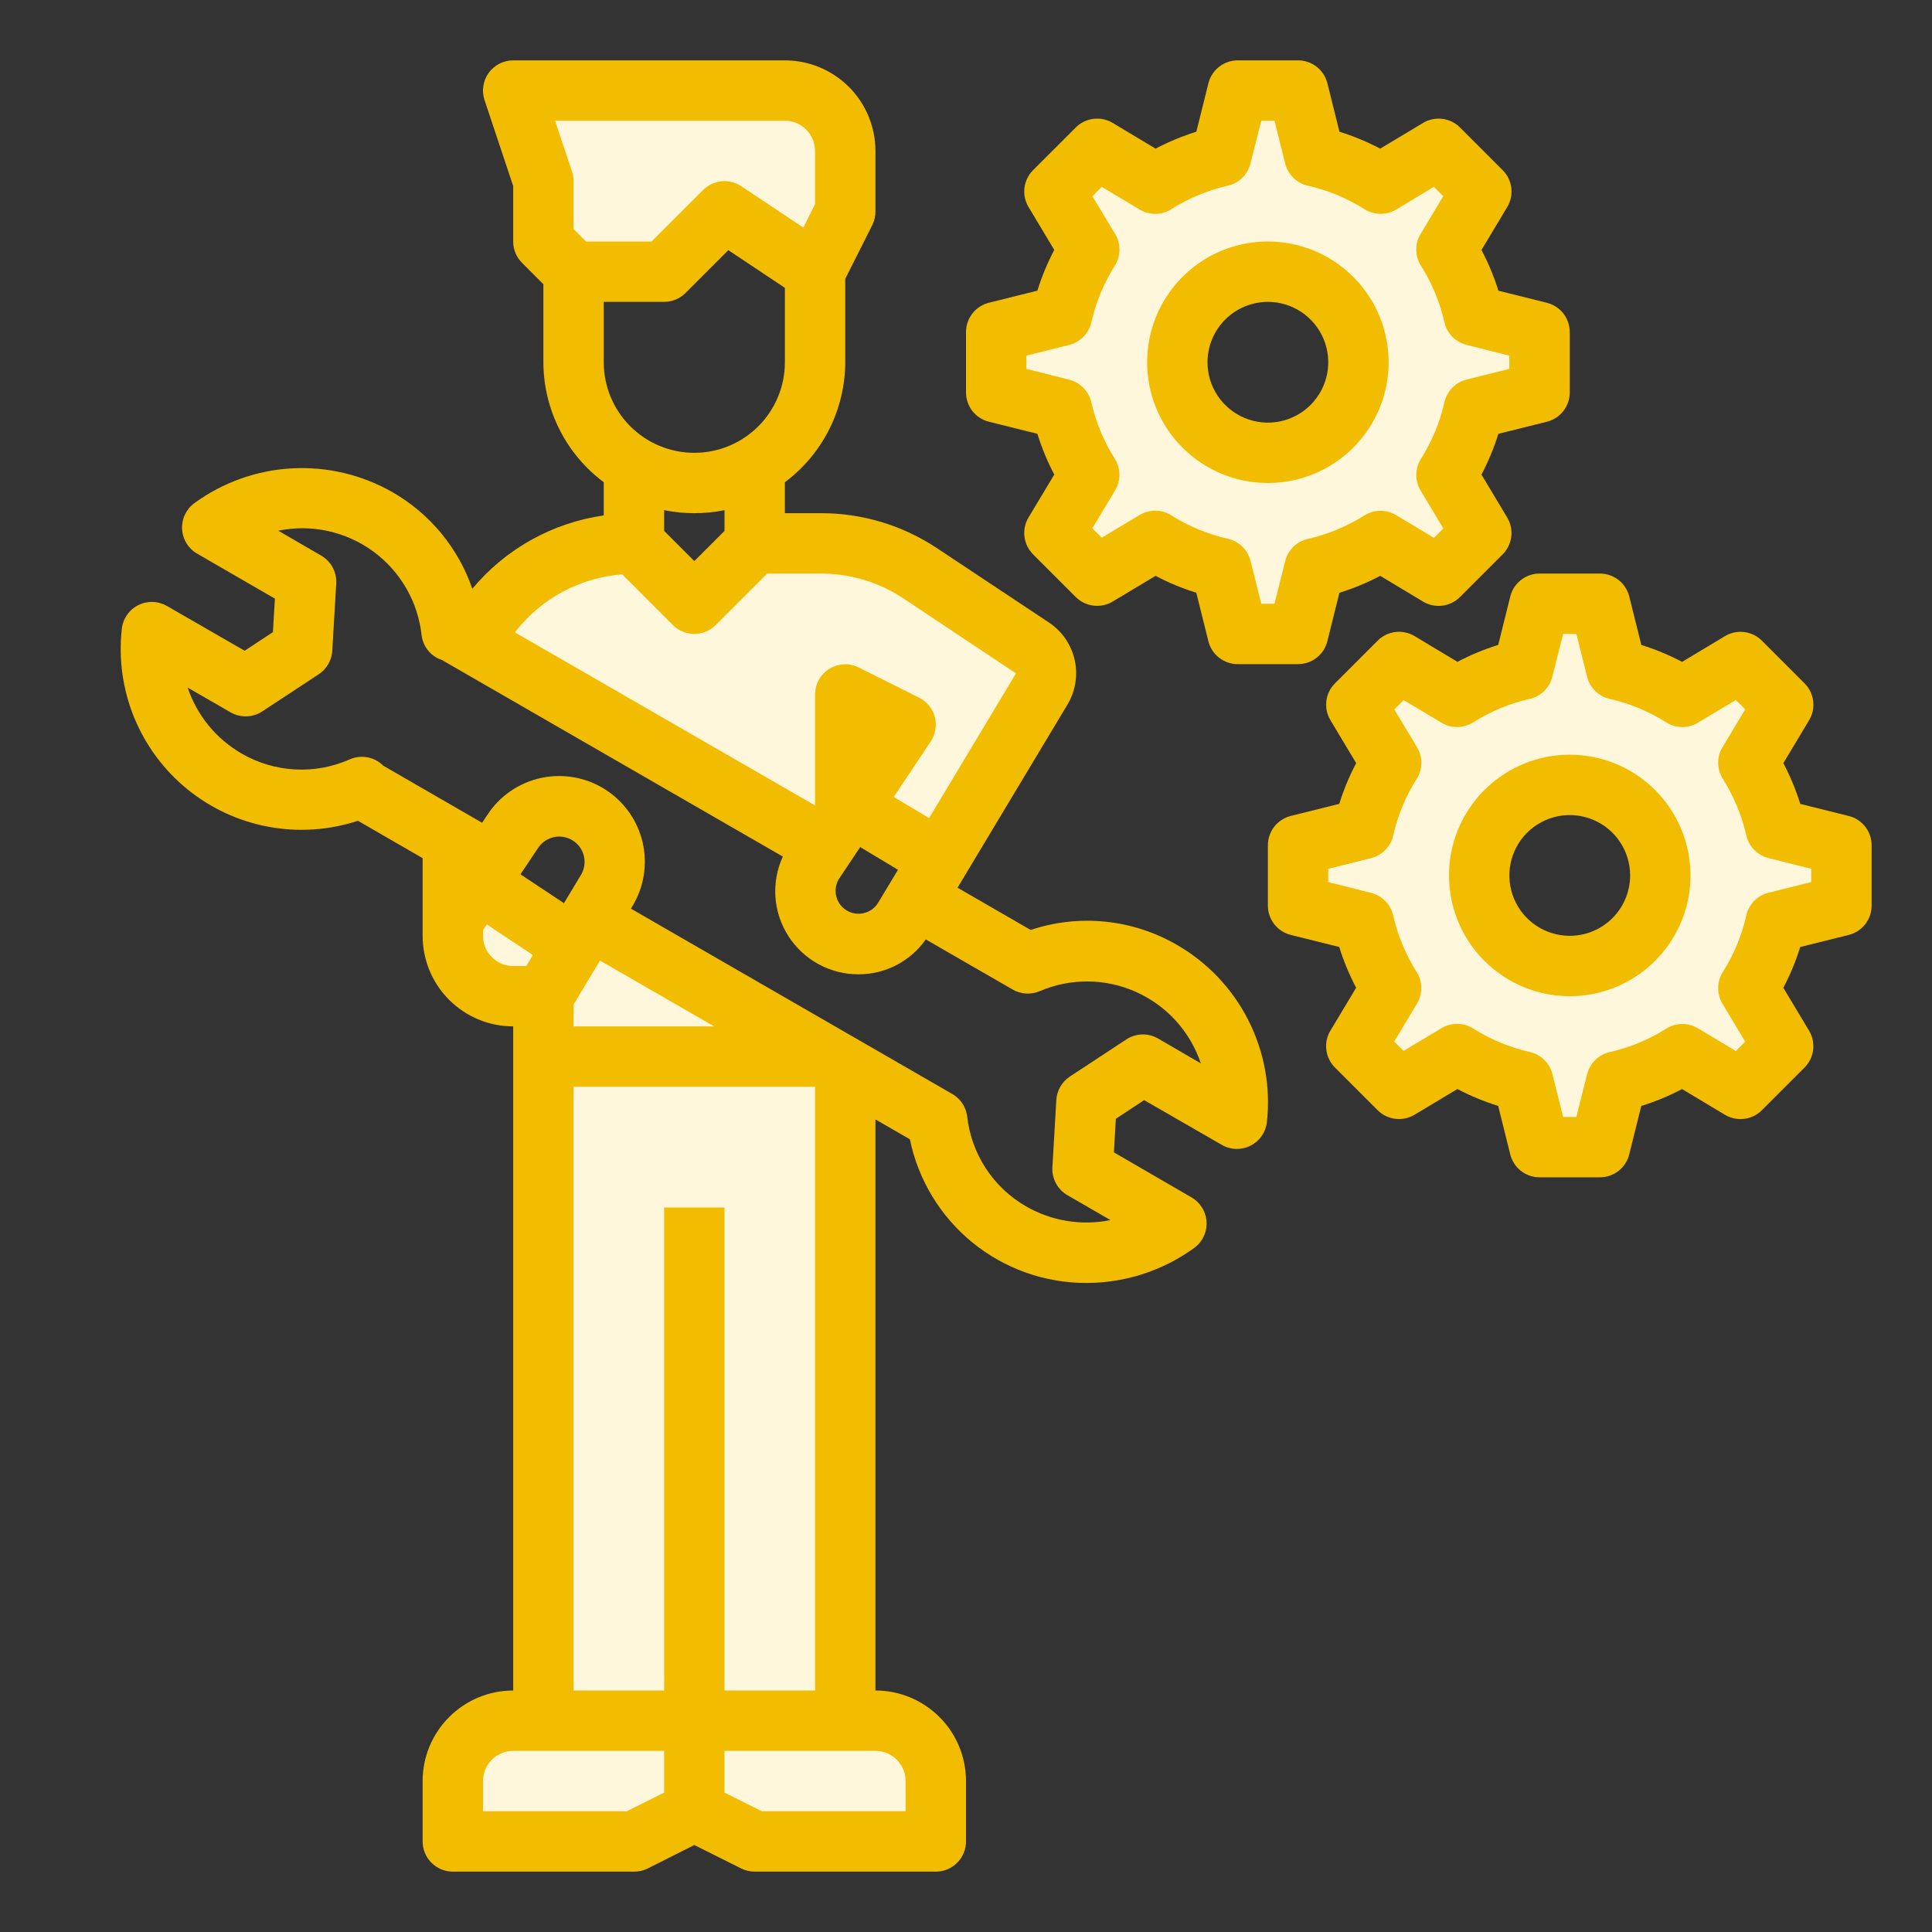
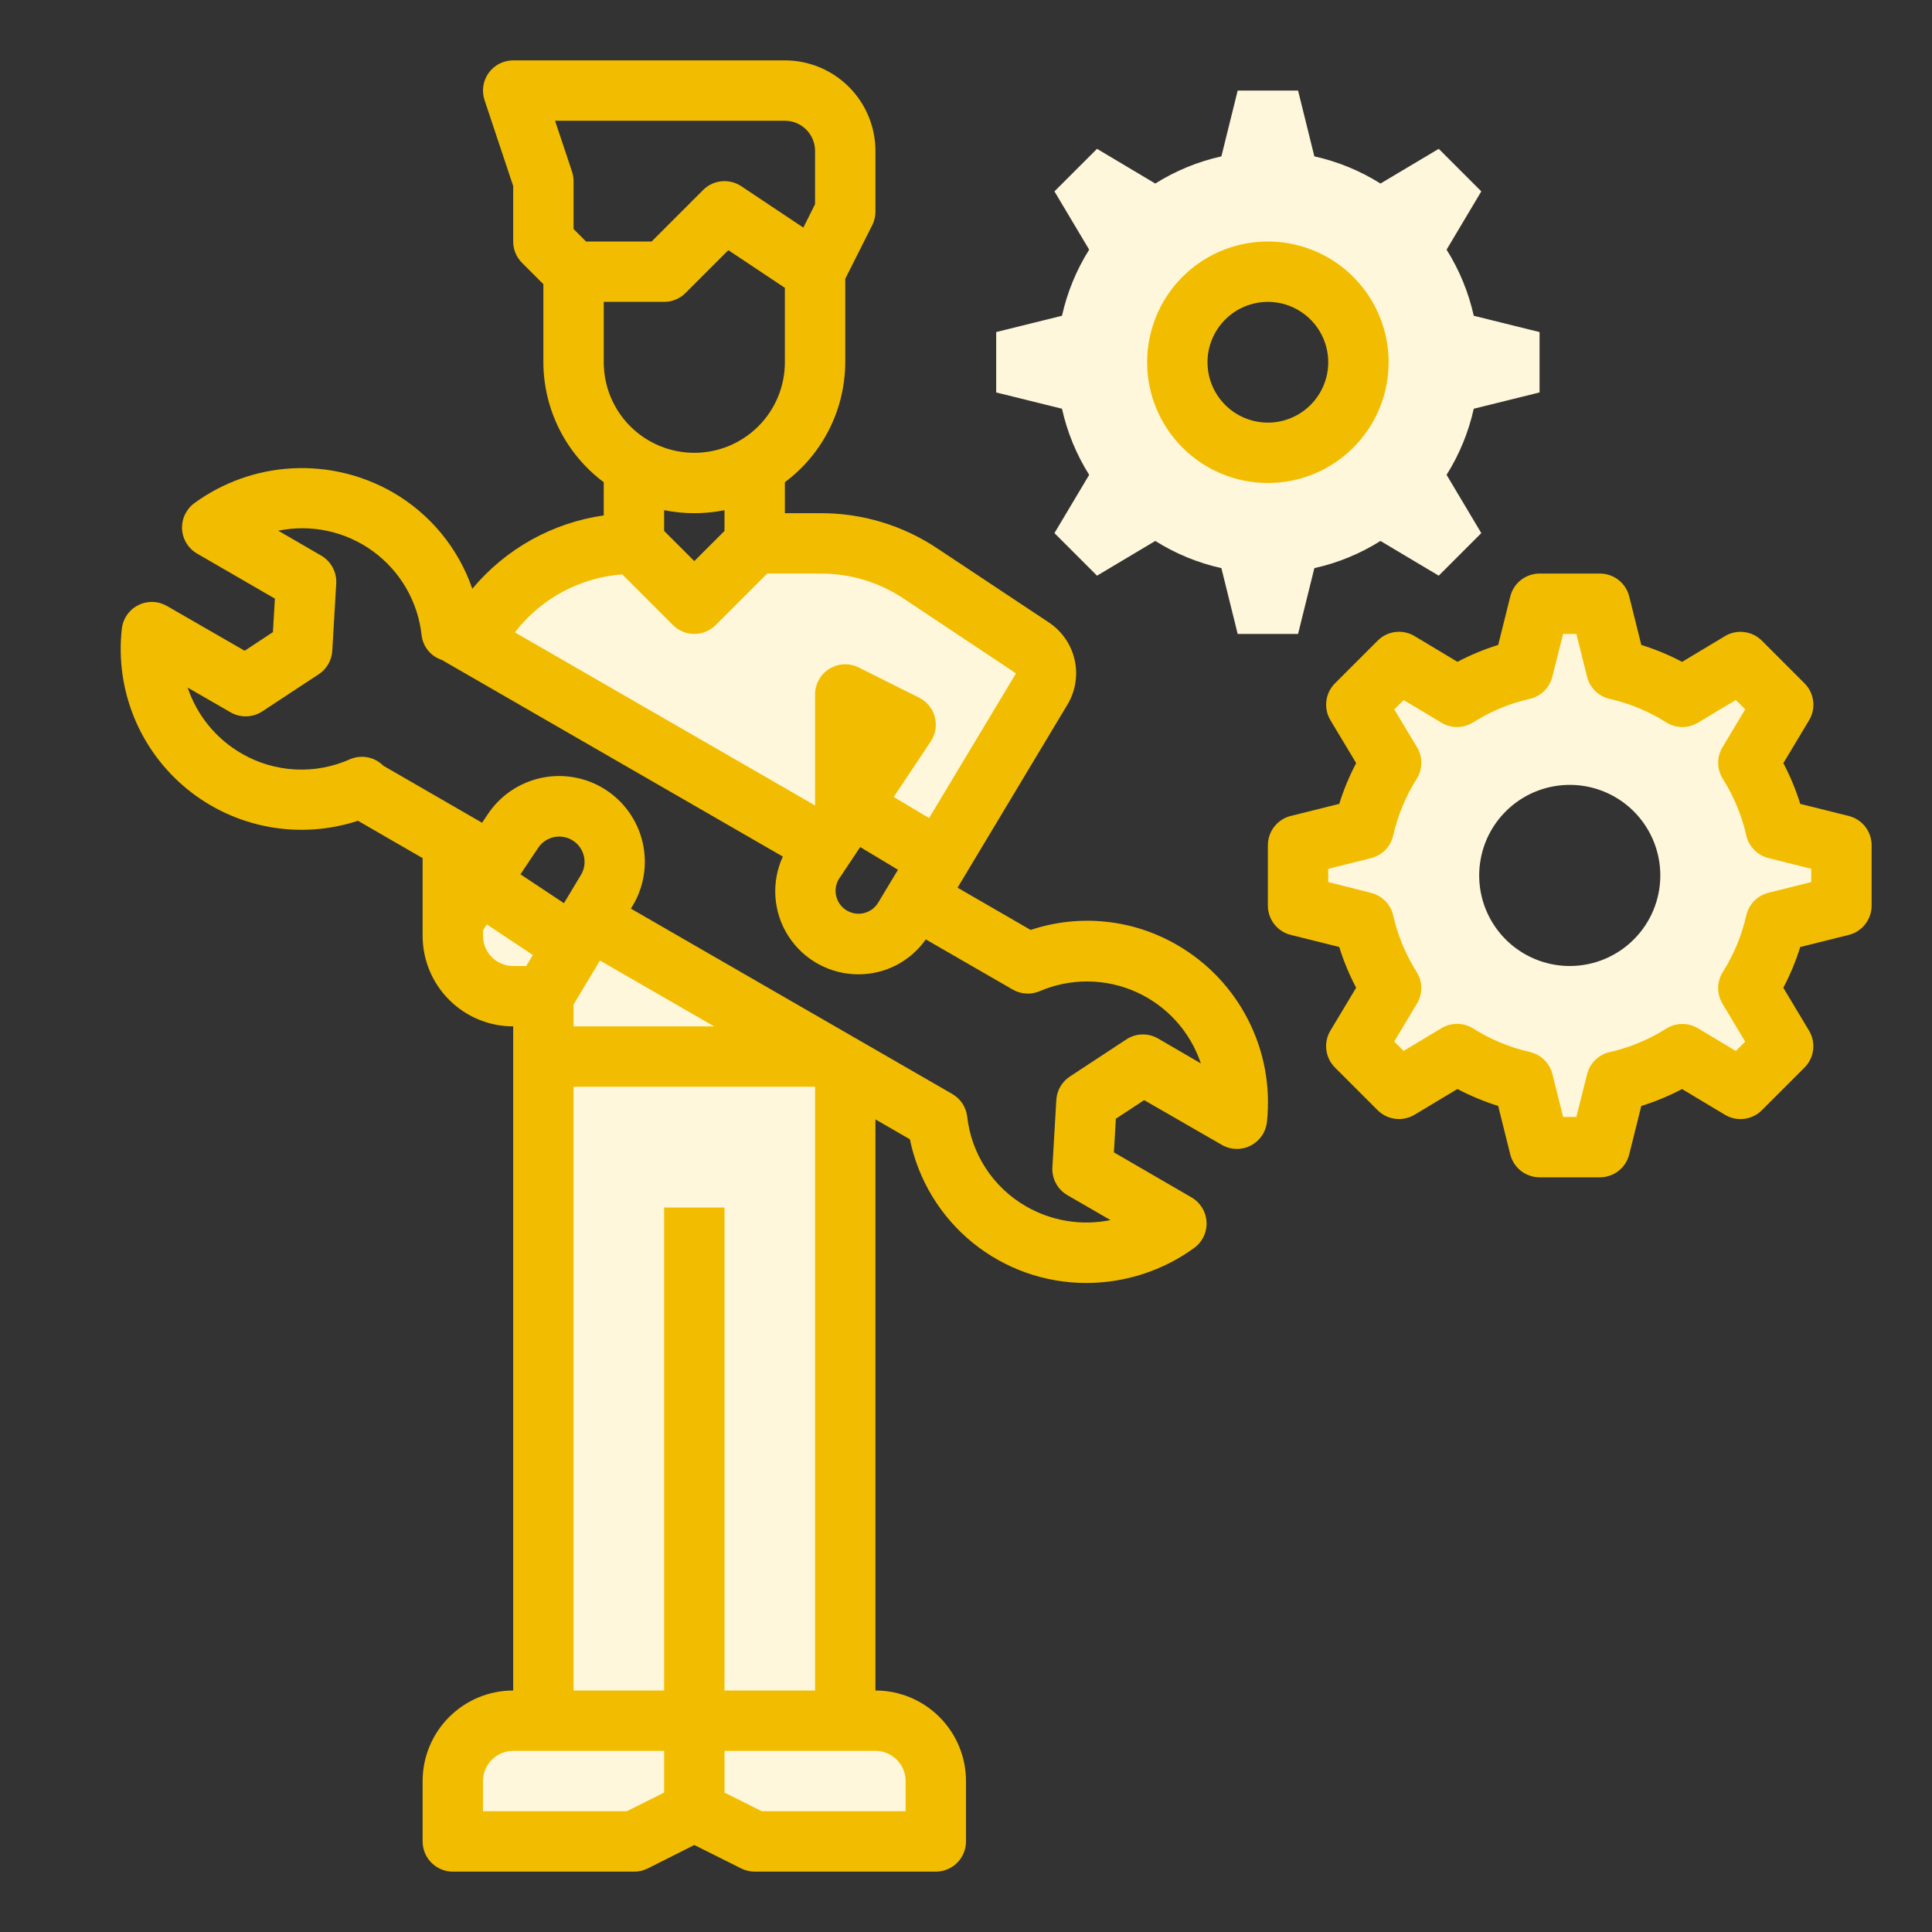
<svg xmlns="http://www.w3.org/2000/svg" width="64" height="64" viewBox="0 0 64 64" fill="none">
  <rect x="0" y="0" width="64" height="64" fill="#333333" stroke="none" />
  <path d="M61 28V30L58.82 30.54C58.648 31.316 58.343 32.057 57.92 32.73L59.07 34.66L57.66 36.07L55.73 34.92C55.057 35.343 54.316 35.648 53.54 35.82L53 38H51L50.46 35.82C49.684 35.648 48.943 35.343 48.27 34.92L46.34 36.07L44.93 34.66L46.08 32.73C45.657 32.057 45.352 31.316 45.18 30.54L43 30V28L45.18 27.46C45.352 26.684 45.657 25.943 46.08 25.27L44.93 23.34L46.34 21.93L48.27 23.08C48.943 22.657 49.684 22.352 50.46 22.18L51 20H53L53.54 22.18C54.316 22.352 55.057 22.657 55.73 23.08L57.66 21.93L59.07 23.34L57.92 25.27C58.343 25.943 58.648 26.684 58.82 27.46L61 28ZM55 29C55 28.407 54.824 27.827 54.494 27.333C54.165 26.84 53.696 26.455 53.148 26.228C52.6 26.001 51.997 25.942 51.415 26.058C50.833 26.173 50.298 26.459 49.879 26.879C49.459 27.298 49.173 27.833 49.058 28.415C48.942 28.997 49.001 29.6 49.228 30.148C49.455 30.696 49.84 31.165 50.333 31.494C50.827 31.824 51.407 32 52 32C52.796 32 53.559 31.684 54.121 31.121C54.684 30.559 55 29.796 55 29Z" fill="#FFF7DB" />
  <path d="M51 11V13L48.82 13.54C48.648 14.316 48.343 15.057 47.92 15.73L49.07 17.66L47.66 19.07L45.73 17.92C45.057 18.343 44.316 18.648 43.54 18.82L43 21H41L40.46 18.82C39.684 18.648 38.943 18.343 38.27 17.92L36.34 19.07L34.93 17.66L36.08 15.73C35.657 15.057 35.352 14.316 35.18 13.54L33 13V11L35.18 10.46C35.352 9.684 35.657 8.943 36.08 8.27L34.93 6.34L36.34 4.93L38.27 6.08C38.943 5.657 39.684 5.352 40.46 5.18L41 3H43L43.54 5.18C44.316 5.352 45.057 5.657 45.73 6.08L47.66 4.93L49.07 6.34L47.92 8.27C48.343 8.943 48.648 9.684 48.82 10.46L51 11ZM45 12C45 11.407 44.824 10.827 44.494 10.333C44.165 9.84 43.696 9.455 43.148 9.228C42.6 9.001 41.997 8.942 41.415 9.058C40.833 9.173 40.298 9.459 39.879 9.879C39.459 10.298 39.173 10.833 39.058 11.415C38.942 11.997 39.001 12.6 39.228 13.148C39.455 13.696 39.84 14.165 40.333 14.494C40.827 14.824 41.407 15 42 15C42.796 15 43.559 14.684 44.121 14.121C44.684 13.559 45 12.796 45 12Z" fill="#FFF7DB" />
  <path d="M34.21 21.47C34.422 21.615 34.571 21.835 34.626 22.086C34.682 22.336 34.64 22.599 34.51 22.82L31.12 28.47L28.2 26.71L30 24L28 23V27.01L27.32 28.03L18.15 22.74L15.65 21.29C16.151 20.301 16.916 19.47 17.86 18.889C18.804 18.308 19.891 18.001 21 18L23 20L25 18H27.18C28.366 17.998 29.525 18.349 30.51 19.01L34.21 21.47Z" fill="#FFF7DB" />
  <path d="M31 59V61H25L23 60V57H29C29.53 57.002 30.038 57.213 30.413 57.587C30.787 57.962 30.998 58.47 31 59Z" fill="#FFF7DB" />
  <path d="M23 57H18V35H27.39L28 35.35V57H23Z" fill="#FFF7DB" />
-   <path d="M28 5V7L27 9L24 7L22 9H19L18 8V6L17 3H26C26.53 3.002 27.038 3.213 27.413 3.588C27.787 3.962 27.998 4.47 28 5Z" fill="#FFF7DB" />
  <path d="M27.39 35H18V33L19 31.33L19.52 30.46L27.39 35Z" fill="#FFF7DB" />
-   <path d="M23 57V60L21 61H15V59C15.002 58.47 15.213 57.962 15.588 57.587C15.962 57.213 16.47 57.002 17 57H23Z" fill="#FFF7DB" />
+   <path d="M23 57V60L21 61H15V59C15.002 58.47 15.213 57.962 15.588 57.587C15.962 57.213 16.47 57.002 17 57H23" fill="#FFF7DB" />
  <path d="M18 30.67L15.85 29.24L15 30.51V31C15.002 31.53 15.213 32.038 15.588 32.412C15.962 32.787 16.47 32.998 17 33H18L19 31.33L18 30.67Z" fill="#FFF7DB" />
  <path d="M38.988 31.3C38.261 30.879 37.453 30.617 36.618 30.532C35.782 30.446 34.938 30.54 34.142 30.806L31.72 29.406L35.372 23.322C35.63 22.88 35.712 22.356 35.599 21.857C35.486 21.358 35.187 20.92 34.764 20.632L31.064 18.176C29.916 17.405 28.563 16.995 27.18 17H26V15.974C26.619 15.512 27.121 14.913 27.468 14.223C27.816 13.533 27.997 12.772 28 12V9.236L28.9 7.447C28.967 7.308 29.002 7.155 29 7V5C29 4.204 28.684 3.441 28.121 2.879C27.558 2.316 26.795 2 26 2H17C16.841 2 16.685 2.038 16.544 2.11C16.403 2.182 16.281 2.287 16.188 2.415C16.096 2.544 16.035 2.692 16.011 2.849C15.987 3.006 16.001 3.166 16.051 3.316L17 6.162V8C17 8.265 17.105 8.52 17.293 8.707L18 9.414V12C18.002 12.772 18.184 13.533 18.531 14.223C18.878 14.913 19.381 15.512 20 15.974V17.074C18.298 17.317 16.747 18.183 15.646 19.504C15.182 18.156 14.246 17.021 13.011 16.309C11.998 15.728 10.84 15.452 9.674 15.515C8.509 15.578 7.387 15.977 6.443 16.664C6.308 16.762 6.2 16.892 6.128 17.042C6.056 17.192 6.023 17.358 6.031 17.525C6.04 17.691 6.09 17.853 6.177 17.995C6.263 18.137 6.385 18.256 6.529 18.339L9.106 19.83L9.041 20.94L8.105 21.557L5.529 20.073C5.384 19.99 5.221 19.944 5.055 19.94C4.888 19.936 4.723 19.973 4.575 20.049C4.426 20.125 4.299 20.236 4.205 20.374C4.11 20.511 4.052 20.67 4.035 20.836C3.924 21.833 4.065 22.842 4.445 23.77C4.825 24.698 5.433 25.516 6.211 26.148C6.99 26.781 7.915 27.207 8.901 27.389C9.888 27.571 10.904 27.502 11.857 27.189L14 28.427V31C14 31.796 14.316 32.559 14.879 33.121C15.441 33.684 16.204 34 17 34V56C16.204 56 15.441 56.316 14.879 56.879C14.316 57.441 14 58.204 14 59V61C14 61.265 14.105 61.52 14.293 61.707C14.48 61.895 14.735 62 15 62H21C21.154 62.002 21.308 61.968 21.447 61.9L23 61.118L24.553 61.895C24.692 61.964 24.845 62 25 62H31C31.265 62 31.519 61.895 31.707 61.707C31.894 61.52 32 61.265 32 61V59C32 58.204 31.684 57.441 31.121 56.879C30.558 56.316 29.795 56 29 56V37.082L30.141 37.74C30.417 39.086 31.151 40.295 32.216 41.162C33.281 42.029 34.614 42.502 35.988 42.5C37.27 42.499 38.519 42.094 39.557 41.341C39.692 41.243 39.8 41.113 39.872 40.963C39.944 40.812 39.977 40.647 39.968 40.48C39.96 40.314 39.91 40.152 39.823 40.01C39.736 39.868 39.615 39.749 39.471 39.666L36.9 38.174L36.964 37.06L37.901 36.443L40.476 37.926C40.62 38.009 40.783 38.055 40.949 38.059C41.116 38.063 41.281 38.026 41.429 37.95C41.577 37.874 41.704 37.763 41.798 37.625C41.893 37.488 41.951 37.33 41.969 37.164C42.094 36.003 41.879 34.83 41.349 33.789C40.82 32.748 40 31.883 38.988 31.3ZM27.808 29.09L28.495 28.06L29.747 28.812L29.092 29.9C29.039 29.988 28.969 30.065 28.886 30.125C28.803 30.185 28.708 30.228 28.608 30.25C28.46 30.284 28.305 30.272 28.163 30.216C28.022 30.161 27.9 30.065 27.814 29.939C27.728 29.814 27.681 29.666 27.68 29.514C27.679 29.362 27.724 29.213 27.808 29.087V29.09ZM23 15C22.204 15 21.441 14.684 20.878 14.121C20.316 13.559 20 12.796 20 12V10H22C22.265 10 22.519 9.895 22.707 9.707L24.127 8.287L26 9.535V12C26 12.796 25.684 13.559 25.121 14.121C24.558 14.684 23.795 15 23 15ZM26 4C26.265 4 26.519 4.105 26.707 4.293C26.894 4.48 27 4.735 27 5V6.764L26.612 7.54L24.555 6.168C24.362 6.04 24.131 5.982 23.901 6.005C23.671 6.028 23.456 6.129 23.293 6.293L21.586 8H19.414L19 7.586V6C19 5.893 18.983 5.786 18.949 5.684L18.387 4H26ZM23 17C23.336 17 23.671 16.967 24 16.9V17.587L23 18.587L22 17.587V16.9C22.329 16.967 22.664 17 23 17ZM20.613 19.027L22.293 20.707C22.48 20.895 22.735 21 23 21C23.265 21 23.519 20.895 23.707 20.707L25.414 19H27.18C28.169 18.997 29.136 19.29 29.956 19.843L33.656 22.306L30.777 27.1L29.606 26.4L30.832 24.561C30.911 24.443 30.963 24.309 30.987 24.17C31.01 24.03 31.003 23.886 30.967 23.749C30.93 23.612 30.865 23.484 30.775 23.374C30.686 23.264 30.574 23.174 30.447 23.111L28.447 22.111C28.295 22.035 28.126 21.999 27.956 22.006C27.786 22.014 27.621 22.064 27.476 22.154C27.331 22.242 27.212 22.367 27.128 22.515C27.045 22.663 27.001 22.83 27 23V26.681L17.056 20.948C17.48 20.396 18.016 19.939 18.629 19.608C19.242 19.277 19.918 19.079 20.613 19.027ZM19 33.277L19.875 31.819L23.656 34H19V33.277ZM19.234 29L18.682 29.919L17.24 28.963L17.817 28.102C17.936 27.914 18.125 27.781 18.343 27.733C18.56 27.684 18.787 27.724 18.975 27.843C19.163 27.963 19.296 28.152 19.345 28.369C19.393 28.587 19.353 28.814 19.234 29.002V29ZM16 31V30.814L16.127 30.624L17.652 31.636L17.434 32H17C16.735 32 16.48 31.895 16.293 31.707C16.105 31.52 16 31.265 16 31ZM20.764 60H16V59C16 58.735 16.105 58.48 16.293 58.293C16.48 58.105 16.735 58 17 58H22V59.382L20.764 60ZM30 59V60H25.236L24 59.382V58H29C29.265 58 29.519 58.105 29.707 58.293C29.894 58.48 30 58.735 30 59ZM24 56V40H22V56H19V36H27V56H24ZM38.359 34.4C38.198 34.308 38.015 34.262 37.83 34.268C37.645 34.273 37.465 34.33 37.311 34.432L35.44 35.662C35.31 35.748 35.202 35.862 35.124 35.997C35.046 36.132 35.001 36.283 34.992 36.438L34.862 38.669C34.851 38.854 34.892 39.039 34.981 39.202C35.069 39.365 35.201 39.501 35.362 39.593L36.786 40.417C35.828 40.612 34.832 40.449 33.986 39.96C33.451 39.652 32.996 39.223 32.658 38.706C32.32 38.19 32.108 37.601 32.04 36.988C32.021 36.834 31.967 36.686 31.882 36.556C31.797 36.427 31.682 36.319 31.548 36.241L20.9 30.1L20.945 30.025C21.333 29.39 21.455 28.627 21.287 27.902C21.118 27.177 20.671 26.547 20.042 26.148C19.414 25.75 18.654 25.614 17.926 25.77C17.198 25.926 16.56 26.362 16.151 26.984L15.97 27.255L12.7 25.367C12.558 25.224 12.376 25.126 12.178 25.088C11.98 25.05 11.775 25.073 11.59 25.153C11.02 25.407 10.398 25.522 9.775 25.489C9.152 25.456 8.546 25.276 8.006 24.963C7.162 24.477 6.526 23.7 6.216 22.777L7.64 23.598C7.801 23.69 7.984 23.736 8.169 23.73C8.354 23.724 8.534 23.667 8.689 23.565L10.559 22.335C10.689 22.249 10.797 22.135 10.875 22C10.952 21.865 10.998 21.714 11.007 21.559L11.138 19.328C11.148 19.143 11.107 18.958 11.019 18.795C10.931 18.632 10.799 18.497 10.638 18.404L9.217 17.58C9.759 17.469 10.319 17.472 10.86 17.59C11.401 17.708 11.911 17.937 12.359 18.264C12.806 18.59 13.18 19.006 13.457 19.486C13.734 19.965 13.907 20.497 13.967 21.048C13.989 21.232 14.064 21.406 14.182 21.55C14.299 21.694 14.456 21.801 14.632 21.859L25.932 28.375C25.739 28.795 25.655 29.257 25.687 29.718C25.72 30.178 25.868 30.624 26.118 31.012C26.368 31.401 26.712 31.72 27.118 31.941C27.524 32.162 27.979 32.277 28.441 32.275C28.878 32.276 29.308 32.171 29.696 31.97C30.083 31.768 30.417 31.477 30.668 31.119L33.547 32.78C33.681 32.857 33.831 32.903 33.985 32.912C34.14 32.922 34.294 32.895 34.437 32.835C34.942 32.618 35.487 32.508 36.037 32.512C36.587 32.516 37.131 32.634 37.633 32.859C38.135 33.084 38.585 33.41 38.955 33.818C39.324 34.225 39.605 34.705 39.78 35.227L38.359 34.4Z" fill="#F2BD00" />
  <path d="M42 16C42.791 16 43.565 15.765 44.222 15.326C44.88 14.886 45.393 14.262 45.696 13.531C45.998 12.8 46.078 11.996 45.923 11.22C45.769 10.444 45.388 9.731 44.828 9.172C44.269 8.612 43.556 8.231 42.78 8.077C42.004 7.923 41.2 8.002 40.469 8.304C39.738 8.607 39.114 9.12 38.674 9.778C38.235 10.435 38 11.209 38 12C38 13.061 38.421 14.078 39.172 14.828C39.922 15.579 40.939 16 42 16ZM42 10C42.396 10 42.782 10.117 43.111 10.337C43.44 10.557 43.696 10.869 43.848 11.235C43.999 11.6 44.039 12.002 43.962 12.39C43.884 12.778 43.694 13.134 43.414 13.414C43.135 13.694 42.778 13.884 42.39 13.962C42.002 14.039 41.6 13.999 41.235 13.848C40.869 13.696 40.557 13.44 40.337 13.111C40.117 12.782 40 12.396 40 12C40 11.47 40.211 10.961 40.586 10.586C40.961 10.211 41.47 10 42 10Z" fill="#F2BD00" />
-   <path d="M32.758 13.97L34.364 14.37C34.509 14.836 34.696 15.288 34.924 15.72L34.071 17.142C33.956 17.333 33.909 17.557 33.937 17.779C33.964 18 34.064 18.205 34.222 18.363L35.636 19.777C35.794 19.935 35.999 20.035 36.221 20.062C36.442 20.09 36.666 20.043 36.857 19.928L38.279 19.075C38.711 19.303 39.163 19.49 39.629 19.635L40.029 21.241C40.083 21.458 40.208 21.65 40.384 21.788C40.56 21.925 40.777 22 41 22H43C43.223 22 43.44 21.925 43.615 21.788C43.791 21.651 43.916 21.458 43.97 21.242L44.37 19.636C44.836 19.491 45.288 19.304 45.72 19.076L47.142 19.929C47.333 20.044 47.557 20.091 47.779 20.064C48 20.036 48.205 19.936 48.363 19.778L49.777 18.364C49.935 18.206 50.035 18.001 50.062 17.779C50.09 17.558 50.042 17.334 49.928 17.143L49.075 15.721C49.303 15.289 49.49 14.837 49.635 14.371L51.241 13.971C51.458 13.917 51.65 13.792 51.788 13.616C51.925 13.44 52 13.223 52 13V11C52 10.777 51.925 10.56 51.788 10.384C51.651 10.209 51.458 10.084 51.242 10.03L49.636 9.63C49.491 9.164 49.304 8.712 49.076 8.28L49.929 6.858C50.044 6.667 50.091 6.443 50.063 6.222C50.036 6 49.936 5.795 49.778 5.637L48.364 4.222C48.206 4.064 48.001 3.964 47.779 3.937C47.558 3.909 47.334 3.956 47.143 4.071L45.721 4.924C45.289 4.696 44.837 4.509 44.371 4.364L43.971 2.758C43.917 2.541 43.792 2.349 43.616 2.212C43.44 2.074 43.223 2 43 2H41C40.777 2 40.56 2.075 40.385 2.212C40.209 2.349 40.084 2.542 40.03 2.758L39.63 4.364C39.164 4.509 38.712 4.696 38.28 4.924L36.858 4.071C36.667 3.956 36.443 3.909 36.221 3.937C36 3.964 35.795 4.064 35.637 4.222L34.222 5.636C34.064 5.794 33.964 5.999 33.937 6.221C33.909 6.442 33.956 6.666 34.071 6.857L34.924 8.279C34.696 8.711 34.509 9.163 34.364 9.629L32.758 10.029C32.541 10.083 32.349 10.208 32.212 10.384C32.074 10.56 32 10.777 32 11V13C32 13.223 32.075 13.44 32.212 13.616C32.349 13.791 32.542 13.916 32.758 13.97ZM34 11.781L35.419 11.426C35.599 11.381 35.762 11.287 35.892 11.155C36.021 11.022 36.111 10.857 36.152 10.676C36.303 10.011 36.566 9.377 36.93 8.8C37.029 8.643 37.082 8.463 37.084 8.278C37.086 8.093 37.036 7.911 36.941 7.752L36.187 6.5L36.498 6.19L37.755 6.943C37.913 7.037 38.095 7.086 38.279 7.084C38.464 7.082 38.644 7.028 38.8 6.93C39.375 6.566 40.008 6.302 40.672 6.152C40.853 6.111 41.018 6.021 41.151 5.892C41.283 5.762 41.377 5.599 41.422 5.419L41.781 4H42.219L42.574 5.419C42.619 5.599 42.713 5.762 42.845 5.892C42.978 6.021 43.143 6.111 43.324 6.152C43.989 6.302 44.624 6.565 45.2 6.93C45.357 7.029 45.538 7.082 45.723 7.084C45.908 7.086 46.09 7.037 46.249 6.941L47.5 6.188L47.81 6.498L47.057 7.754C46.962 7.913 46.913 8.094 46.916 8.279C46.918 8.463 46.971 8.644 47.07 8.8C47.434 9.376 47.697 10.01 47.848 10.674C47.889 10.855 47.979 11.02 48.108 11.153C48.238 11.285 48.401 11.379 48.581 11.424L50 11.781V12.219L48.581 12.574C48.401 12.619 48.238 12.713 48.108 12.845C47.979 12.978 47.889 13.143 47.848 13.324C47.698 13.989 47.435 14.624 47.07 15.2C46.971 15.357 46.918 15.538 46.916 15.723C46.914 15.908 46.964 16.09 47.059 16.249L47.812 17.506L47.502 17.816L46.246 17.063C46.087 16.968 45.906 16.918 45.72 16.92C45.535 16.922 45.355 16.975 45.198 17.074C44.622 17.438 43.988 17.701 43.324 17.852C43.143 17.893 42.978 17.983 42.845 18.112C42.713 18.242 42.619 18.405 42.574 18.585L42.219 20H41.781L41.426 18.581C41.381 18.401 41.287 18.238 41.155 18.108C41.022 17.979 40.857 17.889 40.676 17.848C40.011 17.697 39.377 17.434 38.8 17.07C38.643 16.971 38.463 16.918 38.278 16.916C38.093 16.914 37.911 16.964 37.752 17.059L36.496 17.812L36.185 17.502L36.939 16.245C37.034 16.087 37.084 15.906 37.082 15.721C37.08 15.537 37.028 15.356 36.93 15.2C36.566 14.625 36.302 13.992 36.152 13.328C36.111 13.147 36.021 12.982 35.892 12.849C35.762 12.717 35.599 12.623 35.419 12.578L34 12.219V11.781Z" fill="#F2BD00" />
-   <path d="M52 25C51.209 25 50.435 25.235 49.778 25.674C49.12 26.114 48.607 26.738 48.304 27.469C48.002 28.2 47.922 29.004 48.077 29.78C48.231 30.556 48.612 31.269 49.172 31.828C49.731 32.388 50.444 32.769 51.219 32.923C51.995 33.078 52.8 32.998 53.531 32.696C54.261 32.393 54.886 31.88 55.326 31.222C55.765 30.564 56 29.791 56 29C56 27.939 55.578 26.922 54.828 26.172C54.078 25.421 53.061 25 52 25ZM52 31C51.604 31 51.218 30.883 50.889 30.663C50.56 30.443 50.303 30.131 50.152 29.765C50.001 29.4 49.961 28.998 50.038 28.61C50.115 28.222 50.306 27.866 50.586 27.586C50.865 27.306 51.222 27.116 51.61 27.038C51.998 26.961 52.4 27.001 52.765 27.152C53.131 27.304 53.443 27.56 53.663 27.889C53.883 28.218 54 28.604 54 29C54 29.53 53.789 30.039 53.414 30.414C53.039 30.789 52.53 31 52 31Z" fill="#F2BD00" />
  <path d="M61.242 27.03L59.636 26.63C59.491 26.164 59.304 25.712 59.076 25.28L59.929 23.858C60.044 23.667 60.091 23.443 60.063 23.221C60.036 23 59.936 22.795 59.778 22.637L58.364 21.223C58.206 21.065 58.001 20.965 57.779 20.938C57.558 20.91 57.334 20.957 57.143 21.072L55.721 21.925C55.289 21.697 54.837 21.51 54.371 21.365L53.971 19.759C53.917 19.542 53.792 19.35 53.616 19.212C53.44 19.075 53.223 19 53 19H51C50.777 19 50.56 19.075 50.385 19.212C50.209 19.349 50.084 19.542 50.03 19.758L49.63 21.364C49.164 21.509 48.712 21.696 48.28 21.924L46.858 21.071C46.667 20.956 46.443 20.909 46.221 20.936C46 20.964 45.795 21.064 45.637 21.222L44.223 22.636C44.065 22.794 43.965 22.999 43.938 23.221C43.91 23.442 43.958 23.666 44.072 23.857L44.925 25.279C44.697 25.711 44.51 26.163 44.365 26.629L42.759 27.029C42.542 27.083 42.35 27.208 42.212 27.384C42.075 27.56 42 27.777 42 28V30C42 30.223 42.075 30.44 42.212 30.616C42.349 30.791 42.542 30.916 42.758 30.97L44.364 31.37C44.509 31.836 44.696 32.288 44.924 32.72L44.071 34.142C43.956 34.333 43.909 34.557 43.937 34.779C43.964 35 44.064 35.205 44.222 35.363L45.636 36.777C45.794 36.935 45.999 37.035 46.221 37.062C46.442 37.09 46.666 37.042 46.857 36.928L48.279 36.075C48.711 36.303 49.163 36.49 49.629 36.635L50.029 38.241C50.083 38.458 50.208 38.65 50.384 38.788C50.56 38.925 50.777 39 51 39H53C53.223 39 53.44 38.925 53.615 38.788C53.791 38.651 53.916 38.458 53.97 38.242L54.37 36.636C54.836 36.491 55.288 36.304 55.72 36.076L57.142 36.929C57.333 37.044 57.557 37.091 57.779 37.063C58 37.036 58.205 36.936 58.363 36.778L59.777 35.364C59.935 35.206 60.035 35.001 60.062 34.779C60.09 34.558 60.042 34.334 59.928 34.143L59.075 32.721C59.303 32.289 59.49 31.837 59.635 31.371L61.241 30.971C61.458 30.917 61.65 30.792 61.788 30.616C61.925 30.44 62 30.223 62 30V28C62 27.777 61.925 27.56 61.788 27.384C61.651 27.209 61.458 27.084 61.242 27.03ZM60 29.219L58.581 29.574C58.401 29.619 58.238 29.713 58.108 29.845C57.979 29.978 57.889 30.143 57.848 30.324C57.698 30.989 57.435 31.624 57.07 32.2C56.971 32.357 56.918 32.538 56.916 32.723C56.914 32.908 56.964 33.09 57.059 33.249L57.812 34.506L57.502 34.816L56.246 34.063C56.087 33.968 55.906 33.918 55.72 33.92C55.535 33.922 55.355 33.975 55.198 34.074C54.622 34.438 53.988 34.701 53.324 34.852C53.143 34.893 52.978 34.983 52.845 35.112C52.713 35.242 52.619 35.405 52.574 35.585L52.219 37H51.781L51.426 35.581C51.381 35.401 51.287 35.238 51.155 35.108C51.022 34.979 50.857 34.889 50.676 34.848C50.011 34.697 49.377 34.434 48.8 34.07C48.643 33.971 48.463 33.918 48.278 33.916C48.093 33.914 47.911 33.964 47.752 34.059L46.496 34.812L46.185 34.502L46.939 33.245C47.034 33.087 47.084 32.906 47.082 32.721C47.08 32.537 47.028 32.356 46.93 32.2C46.566 31.625 46.302 30.992 46.152 30.328C46.111 30.147 46.021 29.982 45.892 29.849C45.762 29.717 45.599 29.623 45.419 29.578L44 29.219V28.781L45.419 28.426C45.599 28.381 45.762 28.287 45.892 28.155C46.021 28.022 46.111 27.857 46.152 27.676C46.303 27.011 46.566 26.377 46.93 25.8C47.029 25.643 47.082 25.463 47.084 25.278C47.086 25.093 47.036 24.911 46.941 24.752L46.187 23.5L46.498 23.19L47.755 23.943C47.913 24.037 48.095 24.086 48.279 24.084C48.464 24.082 48.644 24.028 48.8 23.93C49.375 23.566 50.008 23.302 50.672 23.152C50.853 23.111 51.018 23.021 51.151 22.892C51.283 22.762 51.377 22.599 51.422 22.419L51.781 21H52.219L52.574 22.419C52.619 22.599 52.713 22.762 52.845 22.892C52.978 23.021 53.143 23.111 53.324 23.152C53.988 23.302 54.621 23.566 55.196 23.93C55.353 24.029 55.534 24.082 55.719 24.084C55.904 24.086 56.086 24.037 56.245 23.941L57.502 23.188L57.812 23.498L57.059 24.754C56.964 24.912 56.915 25.094 56.917 25.279C56.919 25.463 56.972 25.644 57.07 25.8C57.434 26.376 57.697 27.01 57.848 27.674C57.889 27.855 57.979 28.02 58.108 28.153C58.238 28.285 58.401 28.379 58.581 28.424L60 28.781V29.219Z" fill="#F2BD00" />
</svg>